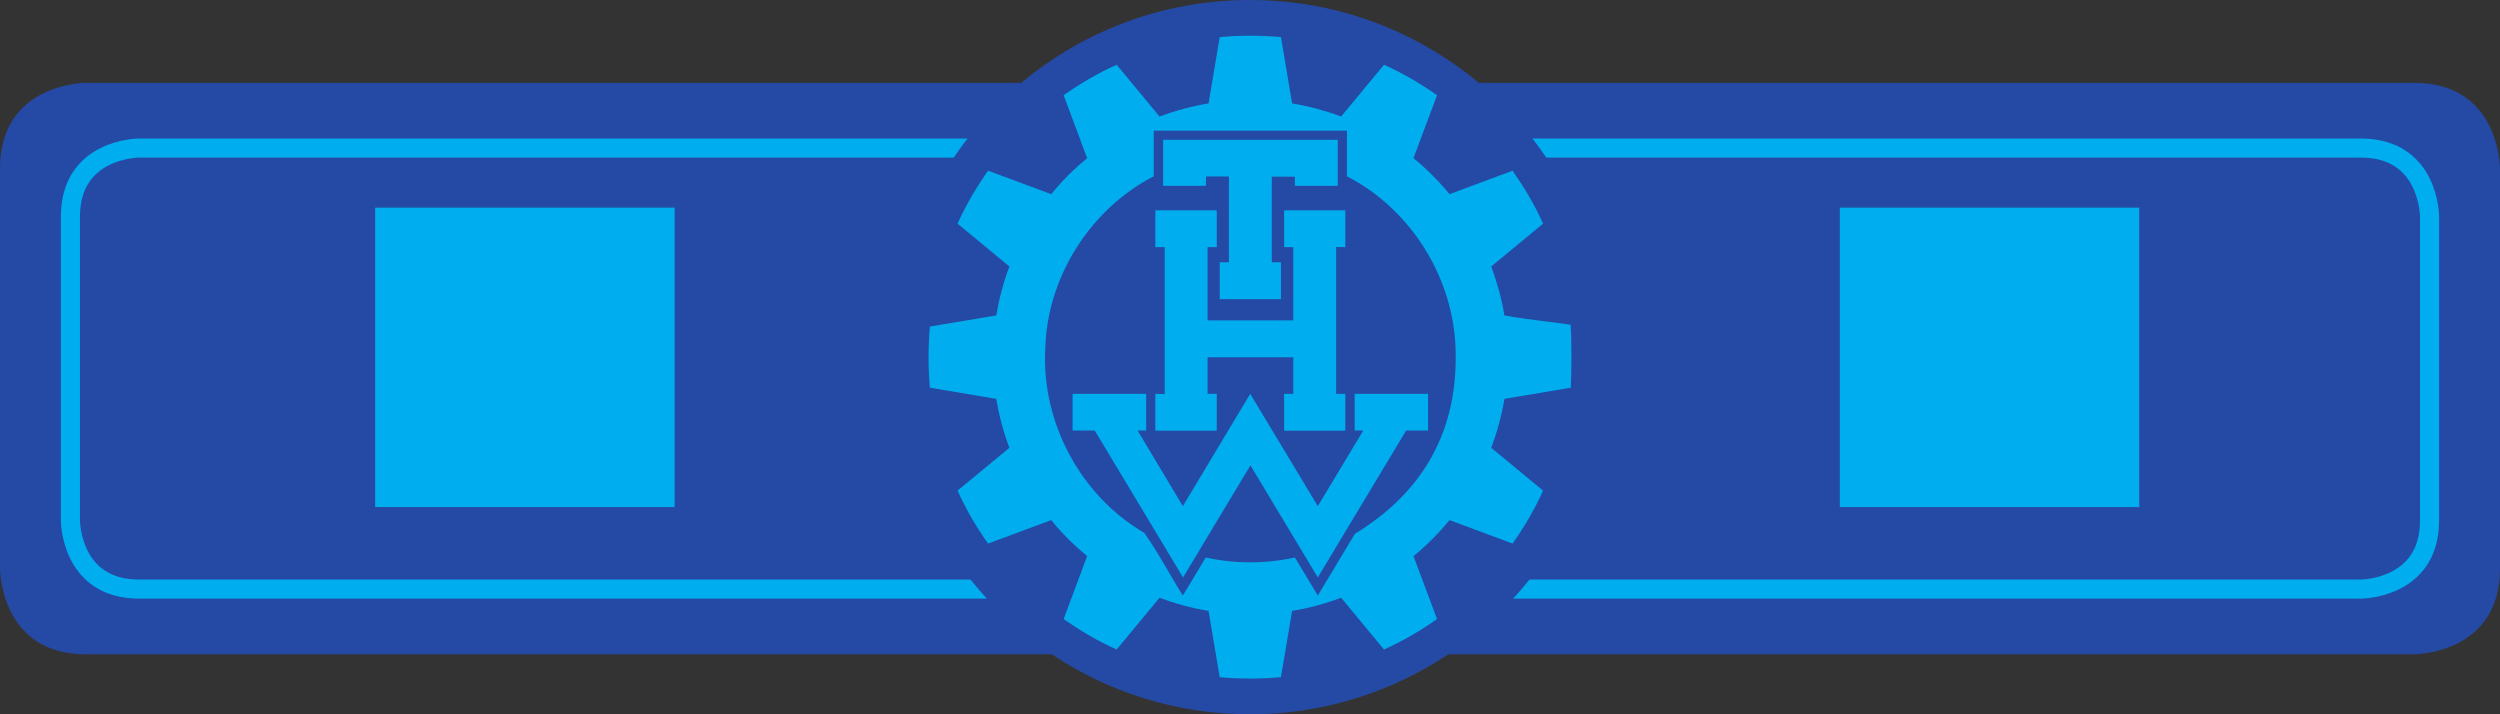
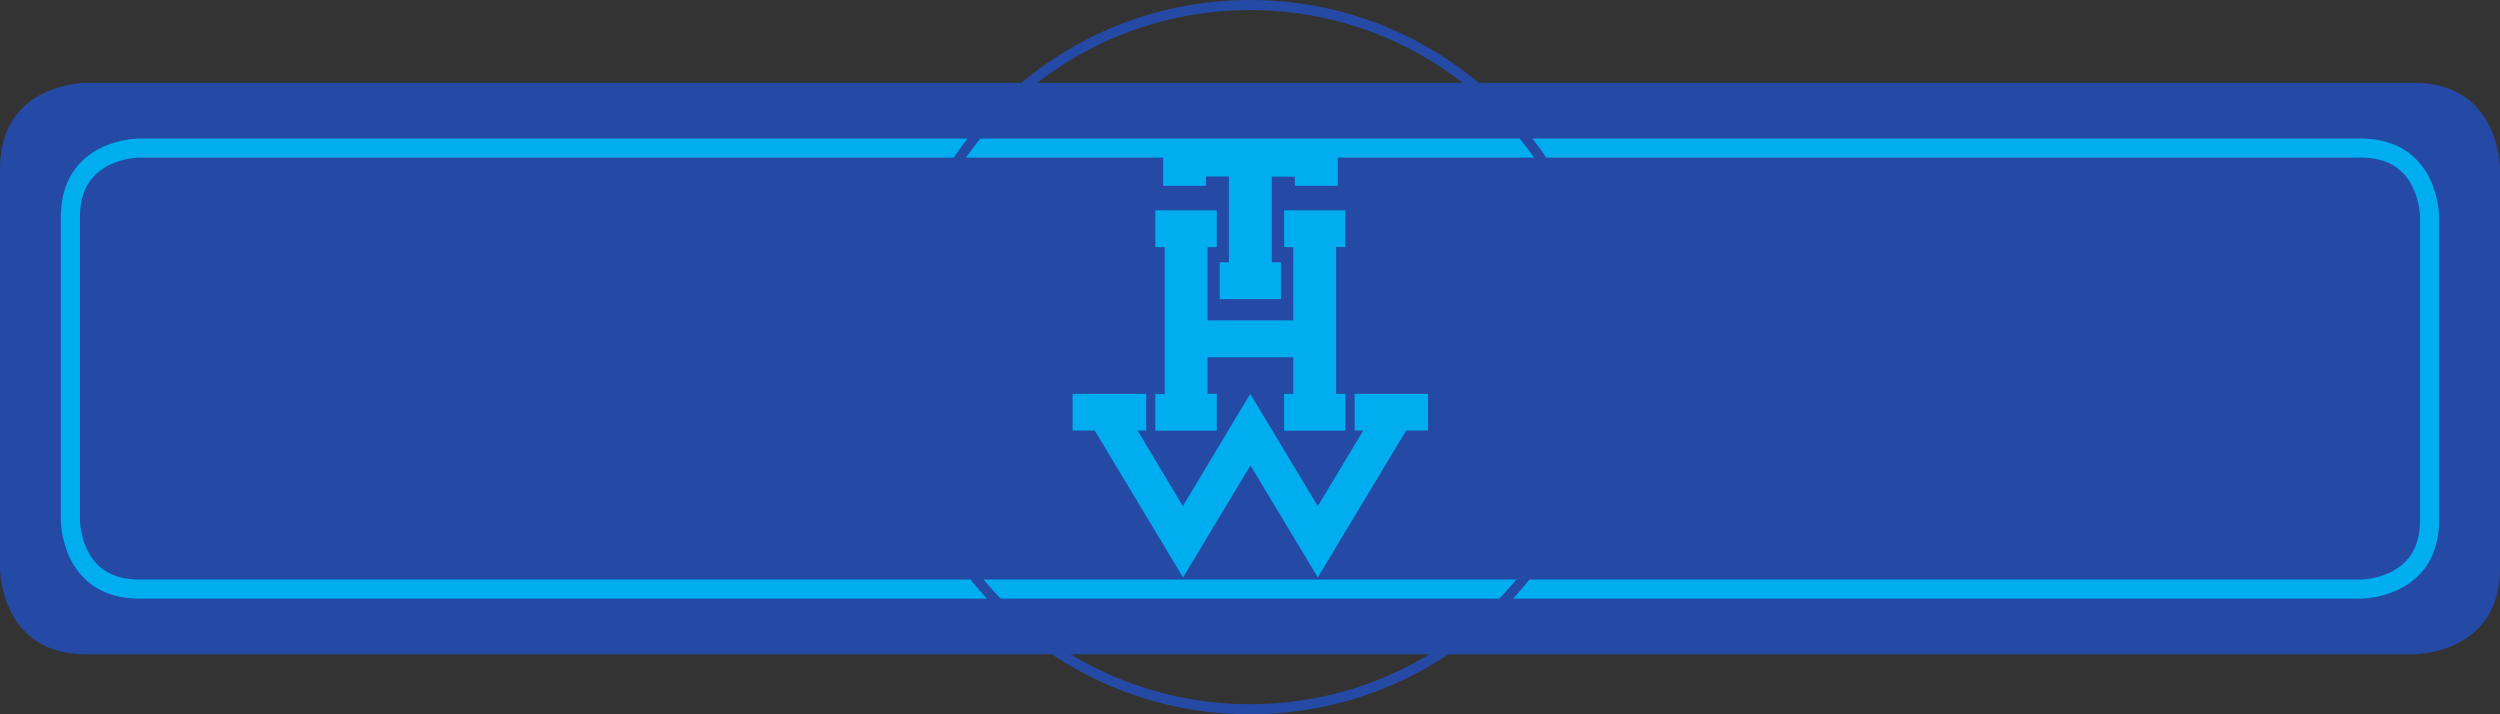
<svg xmlns="http://www.w3.org/2000/svg" xmlns:ns1="http://www.inkscape.org/namespaces/inkscape" xmlns:ns2="http://sodipodi.sourceforge.net/DTD/sodipodi-0.dtd" width="69.3mm" height="19.8mm" viewBox="0 0 245.551 70.157" id="svg7856" version="1.1" ns1:version="0.91 r13725" ns2:docname="Dst.-Kennz. Zugführer, Leiter FGr FK oder Log 2013.svg">
  <rect x="0" y="0" width="245.551" height="70.157" fill="#333333" stroke="none" />
  <defs id="defs7858">
    <clipPath clipPathUnits="userSpaceOnUse" id="clipPath506">
      <path d="m 115.488,604.267 50.509,0 0,50.513 -50.509,0 0,-50.513 z" id="path508" ns1:connector-curvature="0" />
    </clipPath>
    <clipPath clipPathUnits="userSpaceOnUse" id="clipPath494">
      <path d="m 0,0 595.276,0 0,841.89 L 0,841.89 0,0 Z" id="path496" ns1:connector-curvature="0" />
    </clipPath>
    <clipPath clipPathUnits="userSpaceOnUse" id="clipPath462">
      <path d="m 113.121,631.162 0,-3.276 c 0.848,-14.517 12.889,-26.029 27.619,-26.029 l 0,0 c 15.28,0 27.667,12.387 27.667,27.667 l 0,0 c 0,15.279 -12.387,27.667 -27.667,27.667 l 0,0 c -14.73,0 -26.771,-11.513 -27.619,-26.029" id="path464" ns1:connector-curvature="0" />
    </clipPath>
    <clipPath clipPathUnits="userSpaceOnUse" id="clipPath442">
      <path d="m 0,0 595.276,0 0,841.89 L 0,841.89 0,0 Z" id="path444" ns1:connector-curvature="0" />
    </clipPath>
  </defs>
  <ns2:namedview id="base" pagecolor="#ffffff" bordercolor="#666666" borderopacity="1.0" ns1:pageopacity="0.0" ns1:pageshadow="2" ns1:zoom="0.35" ns1:cx="-322.22438" ns1:cy="-196.34985" ns1:document-units="px" ns1:current-layer="layer1" showgrid="false" fit-margin-top="0" fit-margin-left="0" fit-margin-right="0" fit-margin-bottom="0" ns1:window-width="1366" ns1:window-height="705" ns1:window-x="-8" ns1:window-y="-8" ns1:window-maximized="1" />
  <g ns1:label="Ebene 1" ns1:groupmode="layer" id="layer1" transform="translate(-231.51,-265.855)">
    <g transform="matrix(1.25,0,0,-1.25,178.36,1087.838)" id="g438">
      <g id="g440" clip-path="url(#clipPath442)">
        <g id="g446" transform="translate(49.255,651.076)">
          <path d="m 0,0 c 0,0 -6.735,0 -6.735,-6.735 l 0,-31.431 c 0,0 0,-6.735 6.735,-6.735 l 182.971,0 c 0,0 6.735,0 6.735,6.735 l 0,31.431 c 0,0 0,6.735 -6.735,6.735 L 0,0 Z" style="fill:#254aa5;fill-opacity:1;fill-rule:nonzero;stroke:none" id="path448" ns1:connector-curvature="0" />
        </g>
        <g id="g450" transform="translate(53.441,645.952)">
          <path d="m 0,0 c 0,0 -5.388,0 -5.388,-5.388 l 0,-23.877 c 0,0 0,-5.388 5.388,-5.388 l 174.597,0 c 0,0 5.388,0 5.388,5.388 l 0,23.877 c 0,0 0,5.388 -5.388,5.388 L 0,0 Z" style="fill:none;stroke:#00adef;stroke-width:1.5;stroke-linecap:butt;stroke-linejoin:miter;stroke-miterlimit:4;stroke-dasharray:none;stroke-opacity:1" id="path452" ns1:connector-curvature="0" />
        </g>
        <g id="g454" transform="translate(140.74,601.857)">
-           <path d="M 0,0 C 15.28,0 27.667,12.387 27.667,27.667 27.667,42.947 15.28,55.334 0,55.334 -15.28,55.334 -27.667,42.947 -27.667,27.667 -27.667,12.387 -15.28,0 0,0" style="fill:#254aa5;fill-opacity:1;fill-rule:nonzero;stroke:none" id="path456" ns1:connector-curvature="0" />
-         </g>
+           </g>
      </g>
    </g>
    <g transform="matrix(1.25,0,0,-1.25,178.36,1087.838)" id="g458">
      <g id="g460" clip-path="url(#clipPath462)">
        <g id="g466" transform="translate(449.222,264.43)">
-           <path d="m 0,0 -29.239,-48.653 -18.068,29.988 c -23.079,-5.074 -47.179,-5.083 -70.259,0 l -18.089,-29.988 c -10.308,16.32 -19.354,33.868 -30.436,49.432 -50.076,29.106 -81.131,87.018 -78.046,144.955 1.324,56.601 35.466,110.339 85.529,136.212 l 0,35.933 152.321,0 0,-35.933 C 44.243,255.961 78.16,201.561 79.435,144.605 81.443,73.38 46.595,28.369 0,0 m 170.15,164.856 c -10.72,1.761 -32.024,3.663 -52.269,7.349 -2.088,13.188 -5.767,26.104 -10.367,38.621 l 40.862,33.741 c -6.494,14.739 -14.856,28.568 -24.035,41.762 L 74.658,267.798 c -8.526,10.376 -18.074,19.911 -28.453,28.419 l 18.547,49.611 c -13.139,9.282 -27.114,17.447 -41.8,24.017 L -10.85,329.029 c -12.517,4.679 -25.477,8.175 -38.66,10.349 l -8.804,52.287 c -16.051,1.461 -32.209,1.458 -48.263,0 l -8.808,-52.287 c -13.179,-2.2 -26.139,-5.668 -38.659,-10.349 l -33.796,40.816 c -14.72,-6.524 -28.611,-14.8 -41.803,-24.017 l 18.55,-49.611 c -10.29,-8.544 -19.992,-17.903 -28.299,-28.419 l -49.824,18.531 c -9.217,-13.176 -17.53,-27.039 -24.054,-41.762 l 40.865,-33.741 c -4.687,-12.501 -8.152,-25.452 -10.37,-38.621 l -52.343,-8.787 c -1.374,-16.026 -1.374,-32.163 0,-48.188 l 52.343,-8.802 c 2.212,-13.164 5.661,-26.118 10.37,-38.604 L -313.27,34.066 c 6.577,-14.683 14.766,-28.627 24.054,-41.742 l 49.824,18.511 c 8.338,-10.489 17.997,-19.888 28.299,-28.413 l -18.55,-49.599 c 13.195,-9.214 27.076,-17.505 41.803,-24.018 l 33.796,40.819 c 12.502,-4.721 25.474,-8.229 38.659,-10.37 l 8.808,-52.272 c 16.054,-1.47 32.212,-1.47 48.263,0 l 8.804,52.272 c 13.189,2.117 26.158,5.652 38.66,10.37 l 33.802,-40.819 c 14.693,6.56 28.658,14.739 41.8,24.018 l -18.547,49.599 c 10.392,8.491 19.896,18.064 28.453,28.413 l 49.683,-18.511 c 9.25,13.133 17.489,27.046 24.035,41.742 l -40.862,33.758 c 4.625,12.502 8.285,25.425 10.367,38.604 l 52.349,8.802 c 0.783,14.364 0.566,40.147 -0.08,49.626" style="fill:#ffffff;fill-opacity:1;fill-rule:nonzero;stroke:none" id="path468" ns1:connector-curvature="0" />
-         </g>
+           </g>
      </g>
    </g>
    <g transform="matrix(1.25,0,0,-1.25,178.36,1087.838)" id="g490">
      <g id="g492" clip-path="url(#clipPath494)">
        <g id="g498" transform="translate(140.74,601.857)">
          <path d="M 0,0 C 15.28,0 27.667,12.387 27.667,27.667 27.667,42.947 15.28,55.334 0,55.334 -15.28,55.334 -27.667,42.947 -27.667,27.667 -27.667,12.387 -15.28,0 0,0 Z" style="fill:none;stroke:#254aa5;stroke-width:0.792;stroke-linecap:butt;stroke-linejoin:miter;stroke-miterlimit:4;stroke-dasharray:none;stroke-opacity:1" id="path500" ns1:connector-curvature="0" />
        </g>
      </g>
    </g>
    <g transform="matrix(1.25,0,0,-1.25,178.36,1087.838)" id="g502">
      <g id="g504" clip-path="url(#clipPath506)">
        <g id="g510" transform="translate(148.982,615.64)">
-           <path d="m 0,0 -2.914,-4.849 -1.8,2.989 c -2.3,-0.506 -4.702,-0.507 -7.002,0 l -1.803,-2.989 c -1.027,1.627 -1.929,3.376 -3.033,4.927 -4.99,2.9 -8.085,8.671 -7.778,14.445 0.132,5.641 3.535,10.996 8.524,13.574 l 0,3.581 15.179,0 0,-3.581 C 4.409,25.508 7.789,20.087 7.916,14.411 8.116,7.313 4.643,2.827 0,0 m 16.956,16.429 c -1.068,0.175 -3.191,0.365 -5.208,0.732 -0.209,1.314 -0.575,2.602 -1.034,3.849 l 4.072,3.362 c -0.647,1.469 -1.48,2.847 -2.395,4.162 L 7.44,26.688 C 6.59,27.722 5.639,28.672 4.605,29.52 l 1.848,4.944 C 5.144,35.389 3.751,36.202 2.287,36.857 L -1.081,32.79 c -1.248,0.466 -2.539,0.814 -3.853,1.031 l -0.877,5.211 c -1.6,0.145 -3.21,0.145 -4.81,0 l -0.878,-5.211 c -1.313,-0.219 -2.605,-0.565 -3.852,-1.031 l -3.368,4.067 c -1.467,-0.65 -2.852,-1.475 -4.166,-2.393 l 1.848,-4.944 c -1.025,-0.852 -1.992,-1.785 -2.82,-2.832 l -4.965,1.846 c -0.918,-1.313 -1.747,-2.694 -2.397,-4.162 l 4.072,-3.362 c -0.467,-1.246 -0.812,-2.536 -1.033,-3.849 l -5.216,-0.875 c -0.137,-1.598 -0.137,-3.206 0,-4.803 l 5.216,-0.877 c 0.22,-1.312 0.564,-2.603 1.033,-3.847 l -4.072,-3.364 c 0.655,-1.463 1.471,-2.853 2.397,-4.16 l 4.965,1.845 c 0.831,-1.046 1.794,-1.982 2.82,-2.832 l -1.848,-4.943 c 1.315,-0.918 2.698,-1.744 4.166,-2.393 l 3.368,4.068 c 1.246,-0.471 2.538,-0.82 3.852,-1.034 l 0.878,-5.209 c 1.6,-0.146 3.21,-0.146 4.81,0 l 0.877,5.209 c 1.314,0.211 2.607,0.564 3.853,1.034 l 3.368,-4.068 c 1.464,0.654 2.856,1.469 4.166,2.393 l -1.848,4.943 c 1.035,0.846 1.982,1.8 2.835,2.832 l 4.951,-1.845 c 0.922,1.309 1.743,2.695 2.395,4.16 l -4.072,3.364 c 0.461,1.246 0.826,2.534 1.034,3.847 l 5.216,0.877 c 0.078,1.432 0.057,4.001 -0.008,4.946" style="fill:#00aeef;fill-opacity:1;fill-rule:nonzero;stroke:none" id="path512" ns1:connector-curvature="0" />
-         </g>
+           </g>
      </g>
    </g>
    <g id="g514" transform="matrix(1.25,0,0,-1.25,362.905,279.589)">
      <path d="m 0,0 -13.722,0 0,-3.613 3.367,0 0,0.735 1.802,0 0,-6.743 -0.722,0 0,-2.894 4.81,0 0,2.894 -0.72,0 0,6.727 1.817,0 0,-0.719 3.368,0 L 0,0 Z" style="fill:#00aeef;fill-opacity:1;fill-rule:nonzero;stroke:none" id="path516" ns1:connector-curvature="0" />
    </g>
    <g id="g518" transform="matrix(1.25,0,0,-1.25,344.988,286.511)">
      <path d="m 0,0 0,-2.894 0.736,0 0,-11.545 -0.736,0.016 0,-2.894 4.826,0 0,2.894 -0.722,0 0,2.878 6.736,0 0,-2.878 -0.72,0 0,-2.894 4.808,0 0,2.894 -0.72,0 0,11.543 0.72,-0.014 0,2.894 -4.808,0 0,-2.894 0.72,0 0,-5.757 -6.736,0 0,5.757 0.722,0 L 4.826,0 0,0 Z" style="fill:#00aeef;fill-opacity:1;fill-rule:nonzero;stroke:none" id="path520" ns1:connector-curvature="0" />
    </g>
    <g id="g522" transform="matrix(1.25,0,0,-1.25,354.328,311.562)">
      <path d="m 0,0 5.294,-8.806 6.94,11.544 1.723,0 0,2.88 -5.765,0 0,-2.88 0.674,0 -3.572,-5.944 -5.31,8.824 -5.295,-8.824 -3.555,5.944 0.674,0 0,2.88 -5.781,0 0,-2.88 1.739,0 L -5.295,-8.806 0,0 Z" style="fill:#00aeef;fill-opacity:1;fill-rule:nonzero;stroke:none" id="path524" ns1:connector-curvature="0" />
    </g>
-     <path d="m 268.36,315.659 29.41,0 0,-29.409 -29.41,0 0,29.409 z" style="fill:#00adef;fill-opacity:1;fill-rule:nonzero;stroke:none" id="path526" ns1:connector-curvature="0" />
-     <path d="m 412.219,315.659 29.41,0 0,-29.409 -29.41,0 0,29.409 z" style="fill:#00adef;fill-opacity:1;fill-rule:nonzero;stroke:none" id="path528" ns1:connector-curvature="0" />
  </g>
</svg>